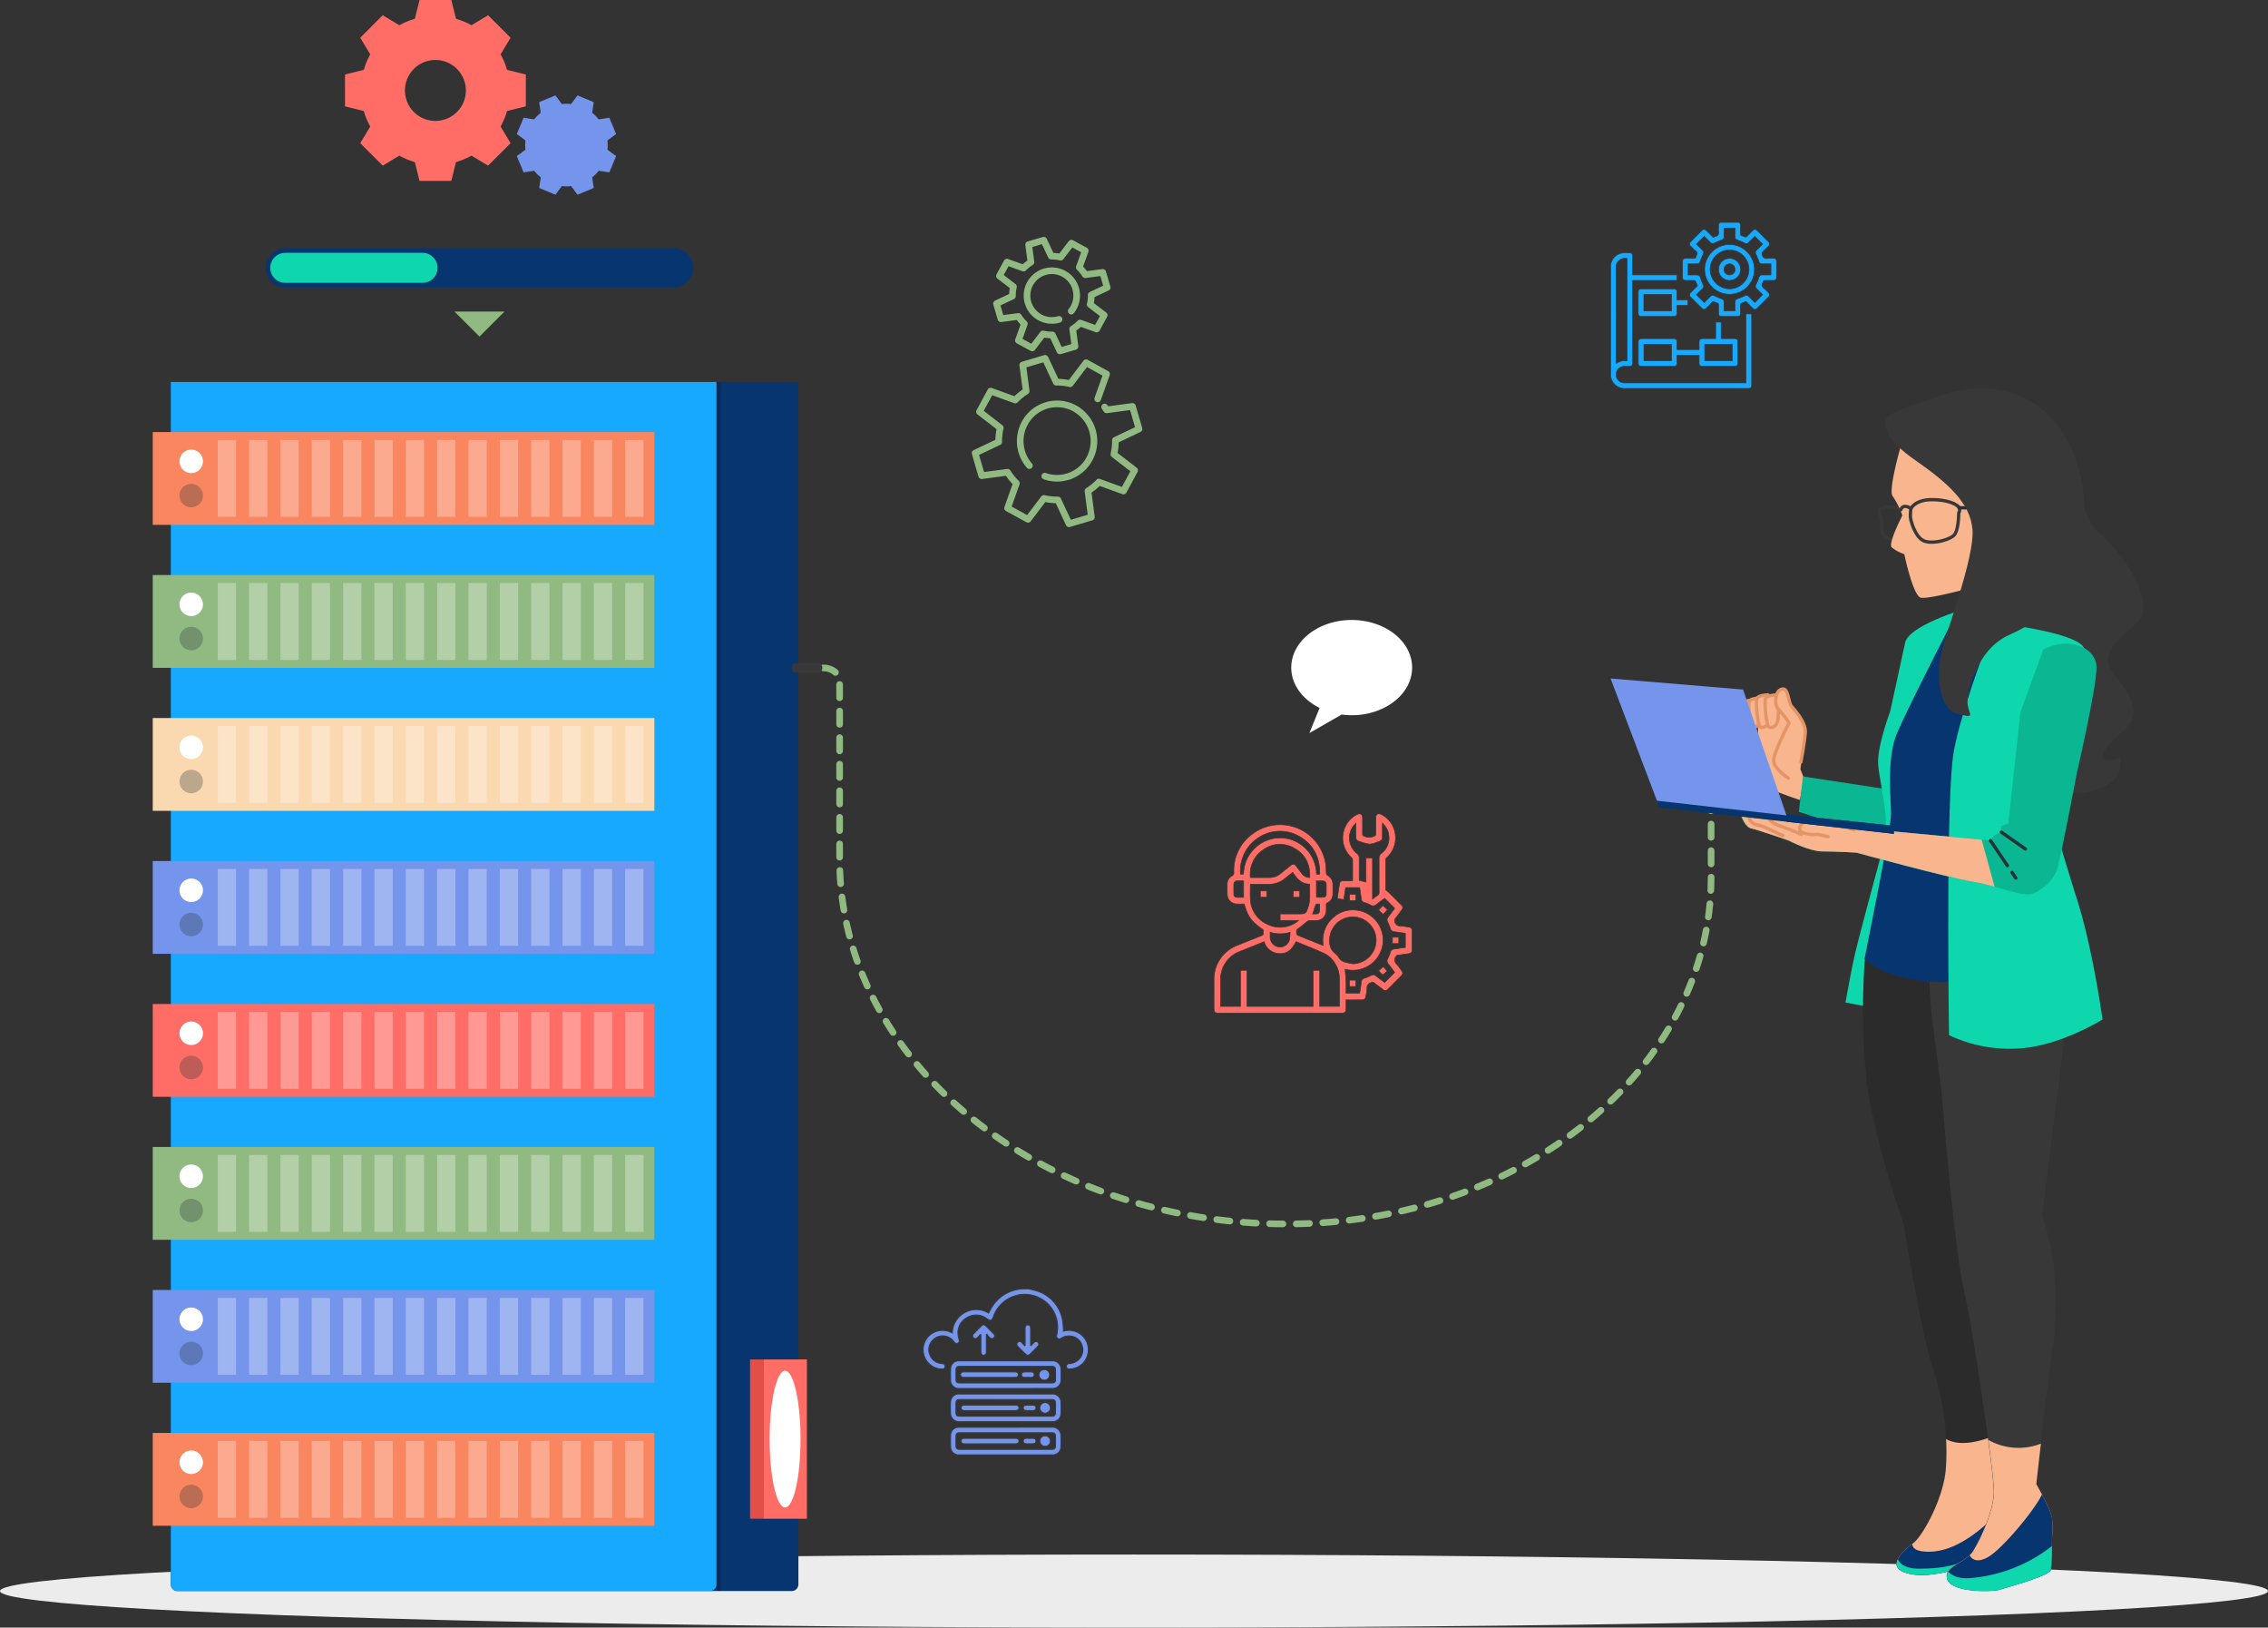
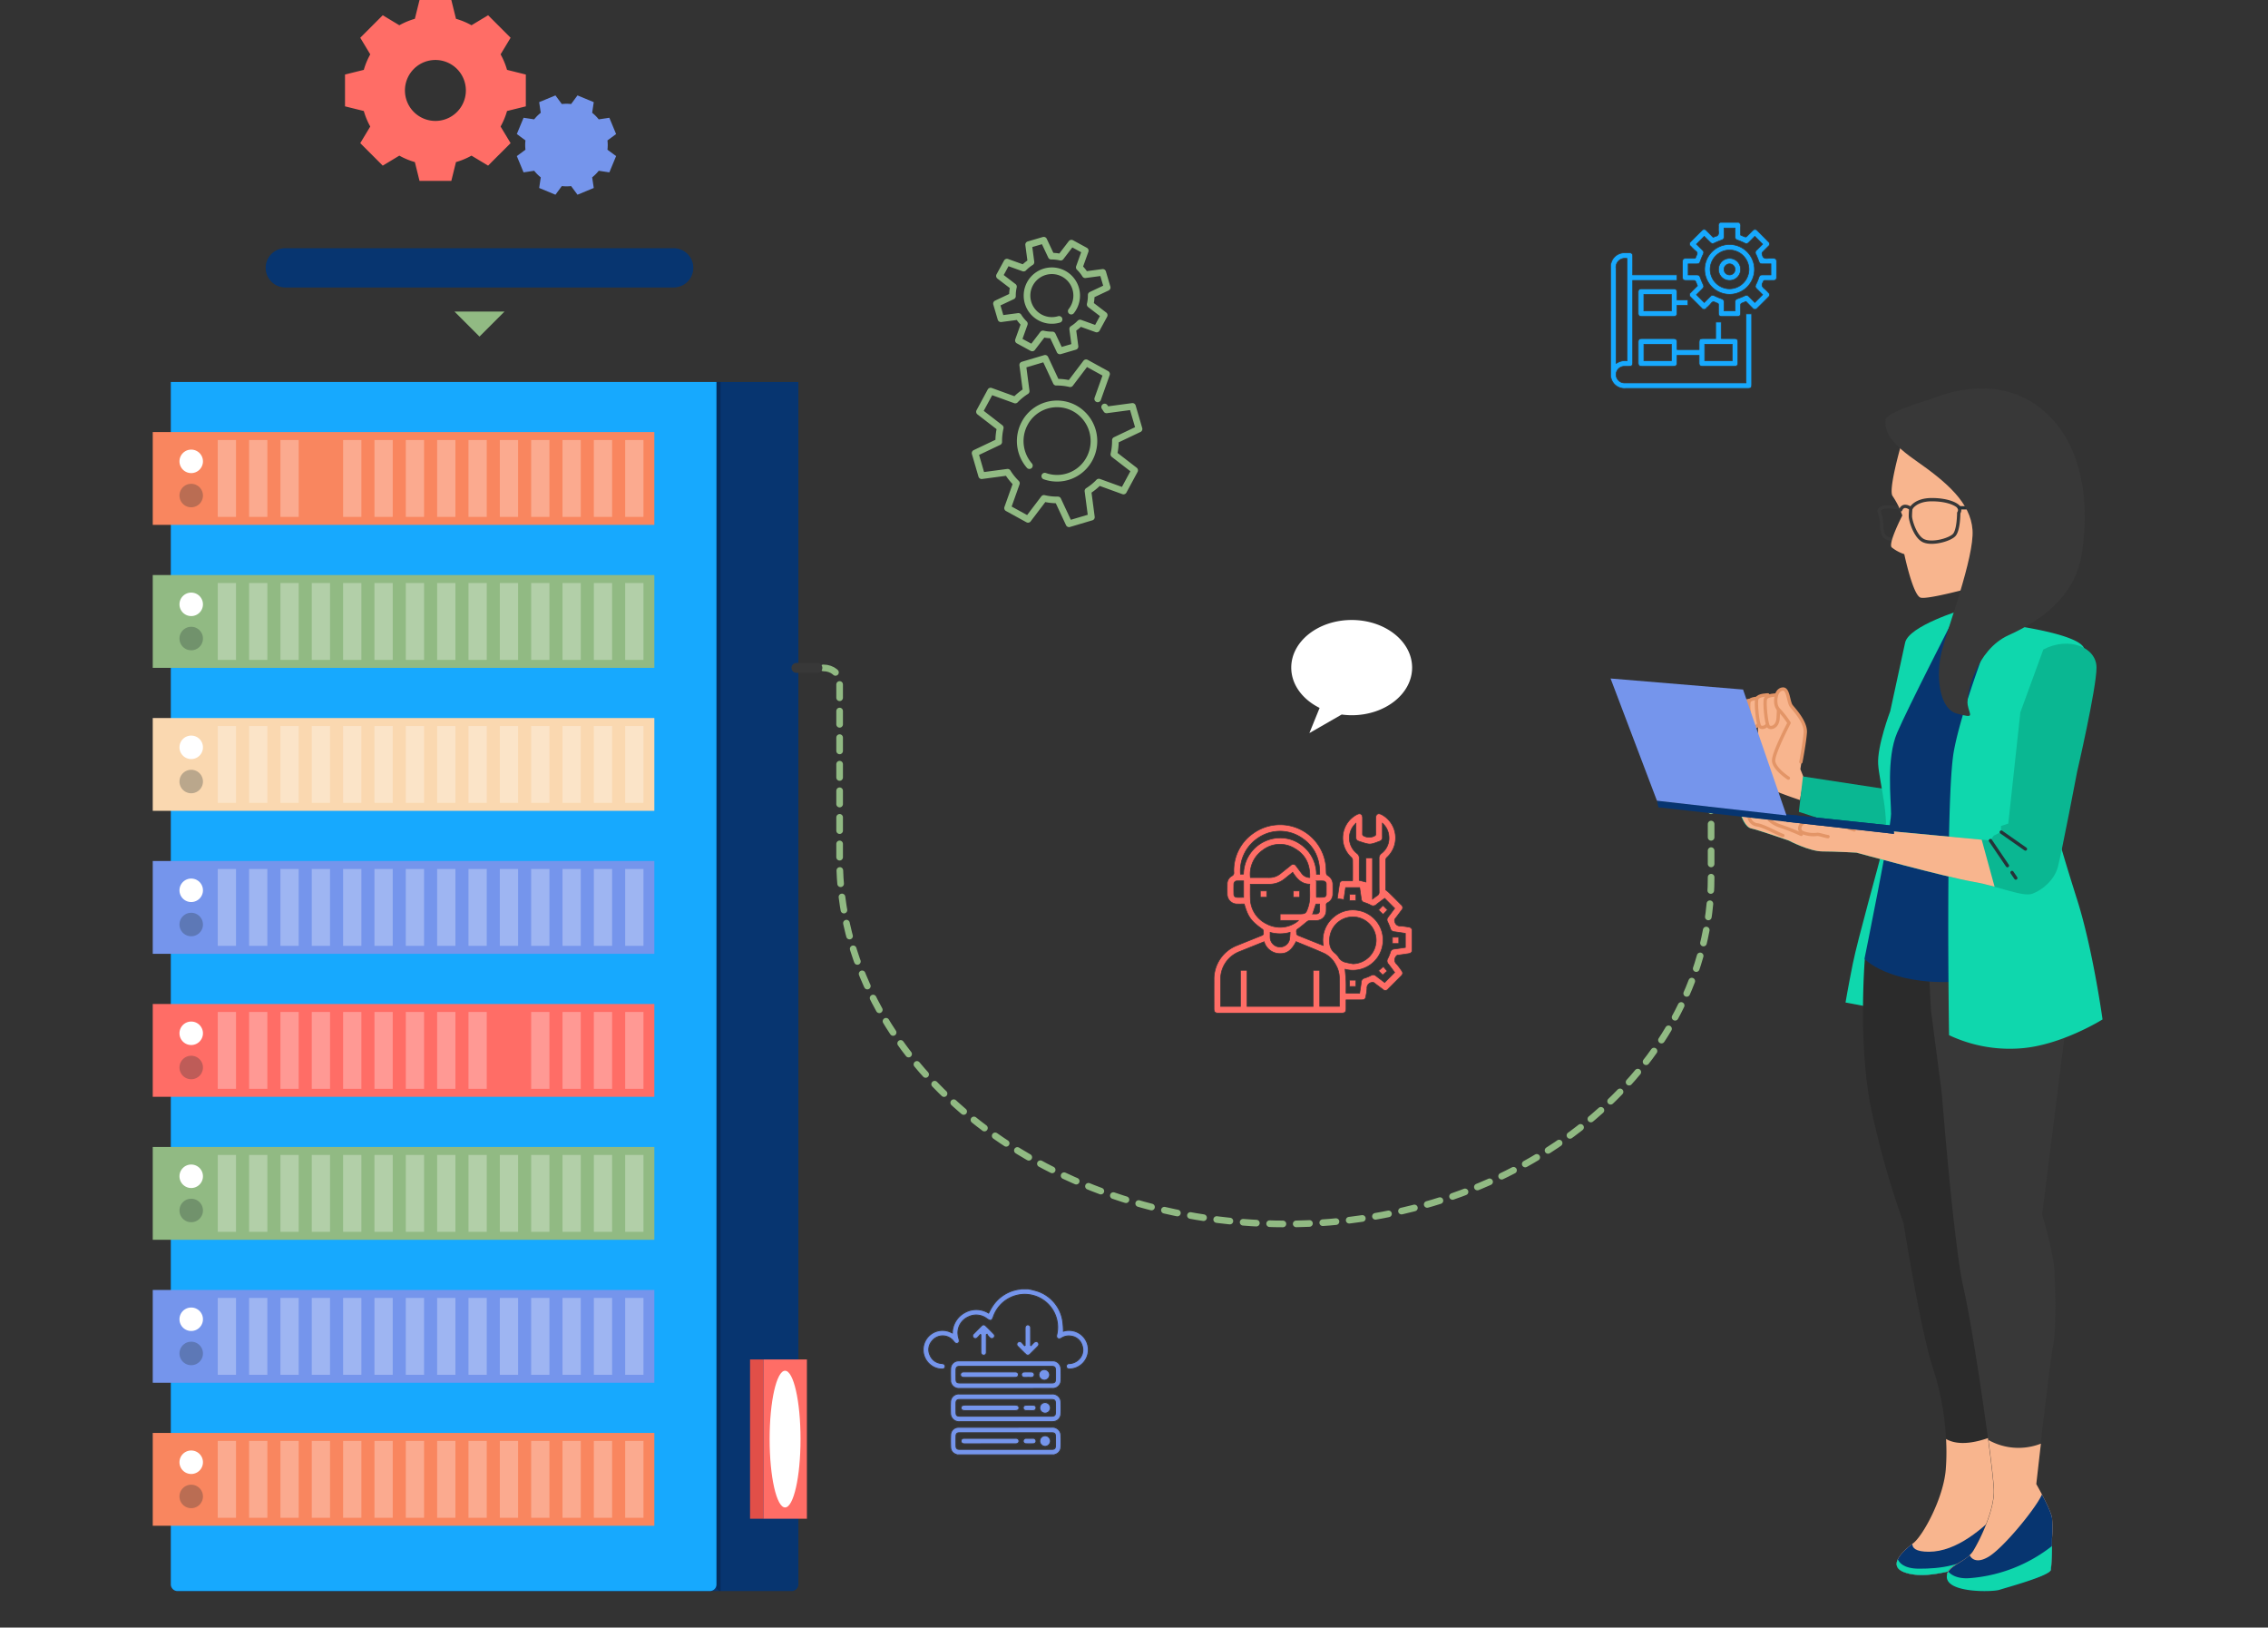
<svg xmlns="http://www.w3.org/2000/svg" width="683" height="490.001" viewBox="0 0 683 490.001">
  <rect x="0" y="0" width="683" height="490.001" fill="#333333" stroke="none" />
  <g id="Group_27500" data-name="Group 27500" transform="translate(-277 -1863.999)">
-     <ellipse id="_Path_" data-name="&lt;Path&gt;" cx="341.5" cy="11" rx="341.5" ry="11" transform="translate(277 2332)" fill="#ececec" />
    <g id="Group_27498" data-name="Group 27498" transform="translate(-51.471 -0.021)">
      <path id="Rectangle_10266" data-name="Rectangle 10266" d="M0,0H188.989a0,0,0,0,1,0,0V361.976A2.024,2.024,0,0,1,186.965,364H2.024A2.024,2.024,0,0,1,0,361.976V0A0,0,0,0,1,0,0Z" transform="translate(379.914 1979.021)" fill="#073570" />
      <rect id="Rectangle_10267" data-name="Rectangle 10267" width="13.155" height="47.954" transform="translate(558.316 2273.293)" fill="#ff6d66" />
      <rect id="Rectangle_10268" data-name="Rectangle 10268" width="3.971" height="47.954" transform="translate(558.316 2321.246) rotate(180)" fill="#e14f48" />
      <ellipse id="Ellipse_1309" data-name="Ellipse 1309" cx="4.654" cy="20.578" rx="4.654" ry="20.578" transform="translate(560.24 2276.692)" fill="#fff" />
      <path id="Rectangle_10270" data-name="Rectangle 10270" d="M0,0H164.328a0,0,0,0,1,0,0V361.976A2.024,2.024,0,0,1,162.3,364H2.024A2.024,2.024,0,0,1,0,361.976V0A0,0,0,0,1,0,0Z" transform="translate(379.914 1979.021)" fill="#17a9fe" />
      <path id="Path_31663" data-name="Path 31663" d="M223.017,177.205h1.243v364h0a1.242,1.242,0,0,1-1.243-1.243Z" transform="translate(321.224 1801.817)" opacity="0.2" />
      <g id="Group_27490" data-name="Group 27490" transform="translate(374.471 1994.094)">
        <rect id="Rectangle_10271" data-name="Rectangle 10271" width="151.054" height="27.94" fill="#f9865f" />
        <rect id="Rectangle_10272" data-name="Rectangle 10272" width="5.503" height="23.145" transform="translate(142.273 2.396)" fill="#fff" opacity="0.3" />
        <rect id="Rectangle_10273" data-name="Rectangle 10273" width="5.503" height="23.145" transform="translate(132.834 2.396)" fill="#fff" opacity="0.3" />
        <rect id="Rectangle_10274" data-name="Rectangle 10274" width="5.503" height="23.145" transform="translate(123.396 2.396)" fill="#fff" opacity="0.3" />
        <rect id="Rectangle_10275" data-name="Rectangle 10275" width="5.503" height="23.145" transform="translate(113.957 2.396)" fill="#fff" opacity="0.3" />
        <rect id="Rectangle_10276" data-name="Rectangle 10276" width="5.503" height="23.145" transform="translate(104.52 2.396)" fill="#fff" opacity="0.3" />
        <rect id="Rectangle_10277" data-name="Rectangle 10277" width="5.503" height="23.145" transform="translate(95.08 2.396)" fill="#fff" opacity="0.3" />
        <rect id="Rectangle_10278" data-name="Rectangle 10278" width="5.503" height="23.145" transform="translate(85.643 2.396)" fill="#fff" opacity="0.3" />
        <rect id="Rectangle_10279" data-name="Rectangle 10279" width="5.504" height="23.145" transform="translate(76.203 2.396)" fill="#fff" opacity="0.3" />
        <rect id="Rectangle_10280" data-name="Rectangle 10280" width="5.503" height="23.145" transform="translate(66.766 2.396)" fill="#fff" opacity="0.3" />
        <rect id="Rectangle_10281" data-name="Rectangle 10281" width="5.504" height="23.145" transform="translate(57.326 2.396)" fill="#fff" opacity="0.3" />
-         <rect id="Rectangle_10282" data-name="Rectangle 10282" width="5.503" height="23.145" transform="translate(47.887 2.396)" fill="#fff" opacity="0.3" />
        <rect id="Rectangle_10283" data-name="Rectangle 10283" width="5.504" height="23.145" transform="translate(38.449 2.396)" fill="#fff" opacity="0.3" />
        <rect id="Rectangle_10284" data-name="Rectangle 10284" width="5.503" height="23.145" transform="translate(29.01 2.396)" fill="#fff" opacity="0.3" />
        <rect id="Rectangle_10285" data-name="Rectangle 10285" width="5.504" height="23.145" transform="translate(19.572 2.396)" fill="#fff" opacity="0.3" />
        <path id="Path_31664" data-name="Path 31664" d="M116.756,194.109a3.534,3.534,0,1,0,3.534-3.534A3.535,3.535,0,0,0,116.756,194.109Z" transform="translate(-108.705 -185.289)" fill="#fff" />
        <path id="Path_31665" data-name="Path 31665" d="M116.756,200.872a3.534,3.534,0,1,0,3.534-3.534A3.535,3.535,0,0,0,116.756,200.872Z" transform="translate(-108.705 -181.754)" fill="#263238" opacity="0.3" />
      </g>
      <g id="Group_27497" data-name="Group 27497" transform="translate(374.471 2166.279)">
        <rect id="Rectangle_10271-2" data-name="Rectangle 10271" width="151.054" height="27.94" fill="#ff6d66" />
        <rect id="Rectangle_10272-2" data-name="Rectangle 10272" width="5.503" height="23.145" transform="translate(142.273 2.396)" fill="#fff" opacity="0.3" />
        <rect id="Rectangle_10273-2" data-name="Rectangle 10273" width="5.503" height="23.145" transform="translate(132.834 2.396)" fill="#fff" opacity="0.3" />
        <rect id="Rectangle_10274-2" data-name="Rectangle 10274" width="5.503" height="23.145" transform="translate(123.396 2.396)" fill="#fff" opacity="0.3" />
        <rect id="Rectangle_10275-2" data-name="Rectangle 10275" width="5.503" height="23.145" transform="translate(113.957 2.396)" fill="#fff" opacity="0.3" />
-         <rect id="Rectangle_10276-2" data-name="Rectangle 10276" width="5.503" height="23.145" transform="translate(104.52 2.396)" fill="#fff" opacity="0.3" />
        <rect id="Rectangle_10277-2" data-name="Rectangle 10277" width="5.503" height="23.145" transform="translate(95.08 2.396)" fill="#fff" opacity="0.3" />
        <rect id="Rectangle_10278-2" data-name="Rectangle 10278" width="5.503" height="23.145" transform="translate(85.643 2.396)" fill="#fff" opacity="0.3" />
        <rect id="Rectangle_10279-2" data-name="Rectangle 10279" width="5.504" height="23.145" transform="translate(76.203 2.396)" fill="#fff" opacity="0.3" />
        <rect id="Rectangle_10280-2" data-name="Rectangle 10280" width="5.503" height="23.145" transform="translate(66.766 2.396)" fill="#fff" opacity="0.3" />
        <rect id="Rectangle_10281-2" data-name="Rectangle 10281" width="5.504" height="23.145" transform="translate(57.326 2.396)" fill="#fff" opacity="0.3" />
        <rect id="Rectangle_10282-2" data-name="Rectangle 10282" width="5.503" height="23.145" transform="translate(47.887 2.396)" fill="#fff" opacity="0.3" />
        <rect id="Rectangle_10283-2" data-name="Rectangle 10283" width="5.504" height="23.145" transform="translate(38.449 2.396)" fill="#fff" opacity="0.3" />
        <rect id="Rectangle_10284-2" data-name="Rectangle 10284" width="5.503" height="23.145" transform="translate(29.01 2.396)" fill="#fff" opacity="0.3" />
        <rect id="Rectangle_10285-2" data-name="Rectangle 10285" width="5.504" height="23.145" transform="translate(19.572 2.396)" fill="#fff" opacity="0.3" />
        <path id="Path_31664-2" data-name="Path 31664" d="M116.756,194.109a3.534,3.534,0,1,0,3.534-3.534A3.535,3.535,0,0,0,116.756,194.109Z" transform="translate(-108.705 -185.289)" fill="#fff" />
        <path id="Path_31665-2" data-name="Path 31665" d="M116.756,200.872a3.534,3.534,0,1,0,3.534-3.534A3.535,3.535,0,0,0,116.756,200.872Z" transform="translate(-108.705 -181.754)" fill="#263238" opacity="0.3" />
      </g>
      <g id="Group_27493" data-name="Group 27493" transform="translate(374.471 2080.187)">
        <rect id="Rectangle_10271-3" data-name="Rectangle 10271" width="151.054" height="27.94" fill="#fad8b0" />
        <rect id="Rectangle_10272-3" data-name="Rectangle 10272" width="5.503" height="23.145" transform="translate(142.273 2.396)" fill="#fff" opacity="0.3" />
        <rect id="Rectangle_10273-3" data-name="Rectangle 10273" width="5.503" height="23.145" transform="translate(132.834 2.396)" fill="#fff" opacity="0.3" />
        <rect id="Rectangle_10274-3" data-name="Rectangle 10274" width="5.503" height="23.145" transform="translate(123.396 2.396)" fill="#fff" opacity="0.3" />
        <rect id="Rectangle_10275-3" data-name="Rectangle 10275" width="5.503" height="23.145" transform="translate(113.957 2.396)" fill="#fff" opacity="0.3" />
        <rect id="Rectangle_10276-3" data-name="Rectangle 10276" width="5.503" height="23.145" transform="translate(104.52 2.396)" fill="#fff" opacity="0.3" />
        <rect id="Rectangle_10277-3" data-name="Rectangle 10277" width="5.503" height="23.145" transform="translate(95.08 2.396)" fill="#fff" opacity="0.3" />
        <rect id="Rectangle_10278-3" data-name="Rectangle 10278" width="5.503" height="23.145" transform="translate(85.643 2.396)" fill="#fff" opacity="0.3" />
        <rect id="Rectangle_10279-3" data-name="Rectangle 10279" width="5.504" height="23.145" transform="translate(76.203 2.396)" fill="#fff" opacity="0.3" />
        <rect id="Rectangle_10280-3" data-name="Rectangle 10280" width="5.503" height="23.145" transform="translate(66.766 2.396)" fill="#fff" opacity="0.3" />
        <rect id="Rectangle_10281-3" data-name="Rectangle 10281" width="5.504" height="23.145" transform="translate(57.326 2.396)" fill="#fff" opacity="0.3" />
        <rect id="Rectangle_10282-3" data-name="Rectangle 10282" width="5.503" height="23.145" transform="translate(47.887 2.396)" fill="#fff" opacity="0.3" />
        <rect id="Rectangle_10283-3" data-name="Rectangle 10283" width="5.504" height="23.145" transform="translate(38.449 2.396)" fill="#fff" opacity="0.3" />
        <rect id="Rectangle_10284-3" data-name="Rectangle 10284" width="5.503" height="23.145" transform="translate(29.01 2.396)" fill="#fff" opacity="0.3" />
        <rect id="Rectangle_10285-3" data-name="Rectangle 10285" width="5.504" height="23.145" transform="translate(19.572 2.396)" fill="#fff" opacity="0.3" />
        <path id="Path_31664-3" data-name="Path 31664" d="M116.756,194.109a3.534,3.534,0,1,0,3.534-3.534A3.535,3.535,0,0,0,116.756,194.109Z" transform="translate(-108.705 -185.289)" fill="#fff" />
        <path id="Path_31665-3" data-name="Path 31665" d="M116.756,200.872a3.534,3.534,0,1,0,3.534-3.534A3.535,3.535,0,0,0,116.756,200.872Z" transform="translate(-108.705 -181.754)" fill="#263238" opacity="0.3" />
      </g>
      <g id="Group_27495" data-name="Group 27495" transform="translate(374.471 2252.371)">
        <rect id="Rectangle_10271-4" data-name="Rectangle 10271" width="151.054" height="27.94" fill="#7595ec" />
        <rect id="Rectangle_10272-4" data-name="Rectangle 10272" width="5.503" height="23.145" transform="translate(142.273 2.396)" fill="#fff" opacity="0.3" />
        <rect id="Rectangle_10273-4" data-name="Rectangle 10273" width="5.503" height="23.145" transform="translate(132.834 2.396)" fill="#fff" opacity="0.3" />
        <rect id="Rectangle_10274-4" data-name="Rectangle 10274" width="5.503" height="23.145" transform="translate(123.396 2.396)" fill="#fff" opacity="0.3" />
        <rect id="Rectangle_10275-4" data-name="Rectangle 10275" width="5.503" height="23.145" transform="translate(113.957 2.396)" fill="#fff" opacity="0.3" />
        <rect id="Rectangle_10276-4" data-name="Rectangle 10276" width="5.503" height="23.145" transform="translate(104.52 2.396)" fill="#fff" opacity="0.3" />
        <rect id="Rectangle_10277-4" data-name="Rectangle 10277" width="5.503" height="23.145" transform="translate(95.08 2.396)" fill="#fff" opacity="0.3" />
        <rect id="Rectangle_10278-4" data-name="Rectangle 10278" width="5.503" height="23.145" transform="translate(85.643 2.396)" fill="#fff" opacity="0.3" />
        <rect id="Rectangle_10279-4" data-name="Rectangle 10279" width="5.504" height="23.145" transform="translate(76.203 2.396)" fill="#fff" opacity="0.3" />
        <rect id="Rectangle_10280-4" data-name="Rectangle 10280" width="5.503" height="23.145" transform="translate(66.766 2.396)" fill="#fff" opacity="0.3" />
        <rect id="Rectangle_10281-4" data-name="Rectangle 10281" width="5.504" height="23.145" transform="translate(57.326 2.396)" fill="#fff" opacity="0.3" />
        <rect id="Rectangle_10282-4" data-name="Rectangle 10282" width="5.503" height="23.145" transform="translate(47.887 2.396)" fill="#fff" opacity="0.3" />
        <rect id="Rectangle_10283-4" data-name="Rectangle 10283" width="5.504" height="23.145" transform="translate(38.449 2.396)" fill="#fff" opacity="0.3" />
        <rect id="Rectangle_10284-4" data-name="Rectangle 10284" width="5.503" height="23.145" transform="translate(29.01 2.396)" fill="#fff" opacity="0.3" />
        <rect id="Rectangle_10285-4" data-name="Rectangle 10285" width="5.504" height="23.145" transform="translate(19.572 2.396)" fill="#fff" opacity="0.3" />
        <path id="Path_31664-4" data-name="Path 31664" d="M116.756,194.109a3.534,3.534,0,1,0,3.534-3.534A3.535,3.535,0,0,0,116.756,194.109Z" transform="translate(-108.705 -185.289)" fill="#fff" />
        <path id="Path_31665-4" data-name="Path 31665" d="M116.756,200.872a3.534,3.534,0,1,0,3.534-3.534A3.535,3.535,0,0,0,116.756,200.872Z" transform="translate(-108.705 -181.754)" fill="#263238" opacity="0.3" />
      </g>
      <g id="Group_27491" data-name="Group 27491" transform="translate(374.471 2037.141)">
        <rect id="Rectangle_10271-5" data-name="Rectangle 10271" width="151.054" height="27.94" fill="#91ba83" />
        <rect id="Rectangle_10272-5" data-name="Rectangle 10272" width="5.503" height="23.145" transform="translate(142.273 2.396)" fill="#fff" opacity="0.3" />
        <rect id="Rectangle_10273-5" data-name="Rectangle 10273" width="5.503" height="23.145" transform="translate(132.834 2.396)" fill="#fff" opacity="0.3" />
        <rect id="Rectangle_10274-5" data-name="Rectangle 10274" width="5.503" height="23.145" transform="translate(123.396 2.396)" fill="#fff" opacity="0.3" />
        <rect id="Rectangle_10275-5" data-name="Rectangle 10275" width="5.503" height="23.145" transform="translate(113.957 2.396)" fill="#fff" opacity="0.3" />
        <rect id="Rectangle_10276-5" data-name="Rectangle 10276" width="5.503" height="23.145" transform="translate(104.52 2.396)" fill="#fff" opacity="0.3" />
        <rect id="Rectangle_10277-5" data-name="Rectangle 10277" width="5.503" height="23.145" transform="translate(95.08 2.396)" fill="#fff" opacity="0.3" />
        <rect id="Rectangle_10278-5" data-name="Rectangle 10278" width="5.503" height="23.145" transform="translate(85.643 2.396)" fill="#fff" opacity="0.3" />
        <rect id="Rectangle_10279-5" data-name="Rectangle 10279" width="5.504" height="23.145" transform="translate(76.203 2.396)" fill="#fff" opacity="0.3" />
        <rect id="Rectangle_10280-5" data-name="Rectangle 10280" width="5.503" height="23.145" transform="translate(66.766 2.396)" fill="#fff" opacity="0.3" />
        <rect id="Rectangle_10281-5" data-name="Rectangle 10281" width="5.504" height="23.145" transform="translate(57.326 2.396)" fill="#fff" opacity="0.3" />
        <rect id="Rectangle_10282-5" data-name="Rectangle 10282" width="5.503" height="23.145" transform="translate(47.887 2.396)" fill="#fff" opacity="0.3" />
        <rect id="Rectangle_10283-5" data-name="Rectangle 10283" width="5.504" height="23.145" transform="translate(38.449 2.396)" fill="#fff" opacity="0.3" />
        <rect id="Rectangle_10284-5" data-name="Rectangle 10284" width="5.503" height="23.145" transform="translate(29.01 2.396)" fill="#fff" opacity="0.3" />
        <rect id="Rectangle_10285-5" data-name="Rectangle 10285" width="5.504" height="23.145" transform="translate(19.572 2.396)" fill="#fff" opacity="0.3" />
        <path id="Path_31664-5" data-name="Path 31664" d="M116.756,194.109a3.534,3.534,0,1,0,3.534-3.534A3.535,3.535,0,0,0,116.756,194.109Z" transform="translate(-108.705 -185.289)" fill="#fff" />
        <path id="Path_31665-5" data-name="Path 31665" d="M116.756,200.872a3.534,3.534,0,1,0,3.534-3.534A3.535,3.535,0,0,0,116.756,200.872Z" transform="translate(-108.705 -181.754)" fill="#263238" opacity="0.3" />
      </g>
      <g id="Group_27496" data-name="Group 27496" transform="translate(374.471 2209.325)">
        <rect id="Rectangle_10271-6" data-name="Rectangle 10271" width="151.054" height="27.94" fill="#91ba83" />
        <rect id="Rectangle_10272-6" data-name="Rectangle 10272" width="5.503" height="23.145" transform="translate(142.273 2.396)" fill="#fff" opacity="0.3" />
        <rect id="Rectangle_10273-6" data-name="Rectangle 10273" width="5.503" height="23.145" transform="translate(132.834 2.396)" fill="#fff" opacity="0.3" />
        <rect id="Rectangle_10274-6" data-name="Rectangle 10274" width="5.503" height="23.145" transform="translate(123.396 2.396)" fill="#fff" opacity="0.3" />
        <rect id="Rectangle_10275-6" data-name="Rectangle 10275" width="5.503" height="23.145" transform="translate(113.957 2.396)" fill="#fff" opacity="0.3" />
        <rect id="Rectangle_10276-6" data-name="Rectangle 10276" width="5.503" height="23.145" transform="translate(104.52 2.396)" fill="#fff" opacity="0.3" />
        <rect id="Rectangle_10277-6" data-name="Rectangle 10277" width="5.503" height="23.145" transform="translate(95.08 2.396)" fill="#fff" opacity="0.3" />
        <rect id="Rectangle_10278-6" data-name="Rectangle 10278" width="5.503" height="23.145" transform="translate(85.643 2.396)" fill="#fff" opacity="0.3" />
        <rect id="Rectangle_10279-6" data-name="Rectangle 10279" width="5.504" height="23.145" transform="translate(76.203 2.396)" fill="#fff" opacity="0.3" />
        <rect id="Rectangle_10280-6" data-name="Rectangle 10280" width="5.503" height="23.145" transform="translate(66.766 2.396)" fill="#fff" opacity="0.3" />
        <rect id="Rectangle_10281-6" data-name="Rectangle 10281" width="5.504" height="23.145" transform="translate(57.326 2.396)" fill="#fff" opacity="0.3" />
        <rect id="Rectangle_10282-6" data-name="Rectangle 10282" width="5.503" height="23.145" transform="translate(47.887 2.396)" fill="#fff" opacity="0.3" />
        <rect id="Rectangle_10283-6" data-name="Rectangle 10283" width="5.504" height="23.145" transform="translate(38.449 2.396)" fill="#fff" opacity="0.3" />
        <rect id="Rectangle_10284-6" data-name="Rectangle 10284" width="5.503" height="23.145" transform="translate(29.01 2.396)" fill="#fff" opacity="0.3" />
        <rect id="Rectangle_10285-6" data-name="Rectangle 10285" width="5.504" height="23.145" transform="translate(19.572 2.396)" fill="#fff" opacity="0.3" />
        <path id="Path_31664-6" data-name="Path 31664" d="M116.756,194.109a3.534,3.534,0,1,0,3.534-3.534A3.535,3.535,0,0,0,116.756,194.109Z" transform="translate(-108.705 -185.289)" fill="#fff" />
        <path id="Path_31665-6" data-name="Path 31665" d="M116.756,200.872a3.534,3.534,0,1,0,3.534-3.534A3.535,3.535,0,0,0,116.756,200.872Z" transform="translate(-108.705 -181.754)" fill="#263238" opacity="0.3" />
      </g>
      <g id="Group_27492" data-name="Group 27492" transform="translate(374.471 2123.233)">
        <rect id="Rectangle_10271-7" data-name="Rectangle 10271" width="151.054" height="27.94" fill="#7595ec" />
        <rect id="Rectangle_10272-7" data-name="Rectangle 10272" width="5.503" height="23.145" transform="translate(142.273 2.396)" fill="#fff" opacity="0.3" />
        <rect id="Rectangle_10273-7" data-name="Rectangle 10273" width="5.503" height="23.145" transform="translate(132.834 2.396)" fill="#fff" opacity="0.3" />
        <rect id="Rectangle_10274-7" data-name="Rectangle 10274" width="5.503" height="23.145" transform="translate(123.396 2.396)" fill="#fff" opacity="0.3" />
        <rect id="Rectangle_10275-7" data-name="Rectangle 10275" width="5.503" height="23.145" transform="translate(113.957 2.396)" fill="#fff" opacity="0.3" />
        <rect id="Rectangle_10276-7" data-name="Rectangle 10276" width="5.503" height="23.145" transform="translate(104.52 2.396)" fill="#fff" opacity="0.3" />
        <rect id="Rectangle_10277-7" data-name="Rectangle 10277" width="5.503" height="23.145" transform="translate(95.08 2.396)" fill="#fff" opacity="0.3" />
        <rect id="Rectangle_10278-7" data-name="Rectangle 10278" width="5.503" height="23.145" transform="translate(85.643 2.396)" fill="#fff" opacity="0.3" />
        <rect id="Rectangle_10279-7" data-name="Rectangle 10279" width="5.504" height="23.145" transform="translate(76.203 2.396)" fill="#fff" opacity="0.3" />
        <rect id="Rectangle_10280-7" data-name="Rectangle 10280" width="5.503" height="23.145" transform="translate(66.766 2.396)" fill="#fff" opacity="0.3" />
        <rect id="Rectangle_10281-7" data-name="Rectangle 10281" width="5.504" height="23.145" transform="translate(57.326 2.396)" fill="#fff" opacity="0.3" />
        <rect id="Rectangle_10282-7" data-name="Rectangle 10282" width="5.503" height="23.145" transform="translate(47.887 2.396)" fill="#fff" opacity="0.3" />
        <rect id="Rectangle_10283-7" data-name="Rectangle 10283" width="5.504" height="23.145" transform="translate(38.449 2.396)" fill="#fff" opacity="0.3" />
        <rect id="Rectangle_10284-7" data-name="Rectangle 10284" width="5.503" height="23.145" transform="translate(29.01 2.396)" fill="#fff" opacity="0.3" />
        <rect id="Rectangle_10285-7" data-name="Rectangle 10285" width="5.504" height="23.145" transform="translate(19.572 2.396)" fill="#fff" opacity="0.3" />
        <path id="Path_31664-7" data-name="Path 31664" d="M116.756,194.109a3.534,3.534,0,1,0,3.534-3.534A3.535,3.535,0,0,0,116.756,194.109Z" transform="translate(-108.705 -185.289)" fill="#fff" />
        <path id="Path_31665-7" data-name="Path 31665" d="M116.756,200.872a3.534,3.534,0,1,0,3.534-3.534A3.535,3.535,0,0,0,116.756,200.872Z" transform="translate(-108.705 -181.754)" fill="#263238" opacity="0.3" />
      </g>
      <g id="Group_27494" data-name="Group 27494" transform="translate(374.471 2295.418)">
        <rect id="Rectangle_10271-8" data-name="Rectangle 10271" width="151.054" height="27.94" fill="#f9865f" />
        <rect id="Rectangle_10272-8" data-name="Rectangle 10272" width="5.503" height="23.145" transform="translate(142.273 2.396)" fill="#fff" opacity="0.3" />
        <rect id="Rectangle_10273-8" data-name="Rectangle 10273" width="5.503" height="23.145" transform="translate(132.834 2.396)" fill="#fff" opacity="0.3" />
        <rect id="Rectangle_10274-8" data-name="Rectangle 10274" width="5.503" height="23.145" transform="translate(123.396 2.396)" fill="#fff" opacity="0.3" />
        <rect id="Rectangle_10275-8" data-name="Rectangle 10275" width="5.503" height="23.145" transform="translate(113.957 2.396)" fill="#fff" opacity="0.3" />
        <rect id="Rectangle_10276-8" data-name="Rectangle 10276" width="5.503" height="23.145" transform="translate(104.52 2.396)" fill="#fff" opacity="0.3" />
        <rect id="Rectangle_10277-8" data-name="Rectangle 10277" width="5.503" height="23.145" transform="translate(95.08 2.396)" fill="#fff" opacity="0.3" />
        <rect id="Rectangle_10278-8" data-name="Rectangle 10278" width="5.503" height="23.145" transform="translate(85.643 2.396)" fill="#fff" opacity="0.3" />
        <rect id="Rectangle_10279-8" data-name="Rectangle 10279" width="5.504" height="23.145" transform="translate(76.203 2.396)" fill="#fff" opacity="0.3" />
        <rect id="Rectangle_10280-8" data-name="Rectangle 10280" width="5.503" height="23.145" transform="translate(66.766 2.396)" fill="#fff" opacity="0.3" />
        <rect id="Rectangle_10281-8" data-name="Rectangle 10281" width="5.504" height="23.145" transform="translate(57.326 2.396)" fill="#fff" opacity="0.3" />
        <rect id="Rectangle_10282-8" data-name="Rectangle 10282" width="5.503" height="23.145" transform="translate(47.887 2.396)" fill="#fff" opacity="0.3" />
        <rect id="Rectangle_10283-8" data-name="Rectangle 10283" width="5.504" height="23.145" transform="translate(38.449 2.396)" fill="#fff" opacity="0.3" />
        <rect id="Rectangle_10284-8" data-name="Rectangle 10284" width="5.503" height="23.145" transform="translate(29.01 2.396)" fill="#fff" opacity="0.3" />
        <rect id="Rectangle_10285-8" data-name="Rectangle 10285" width="5.504" height="23.145" transform="translate(19.572 2.396)" fill="#fff" opacity="0.3" />
        <path id="Path_31664-8" data-name="Path 31664" d="M116.756,194.109a3.534,3.534,0,1,0,3.534-3.534A3.535,3.535,0,0,0,116.756,194.109Z" transform="translate(-108.705 -185.289)" fill="#fff" />
        <path id="Path_31665-8" data-name="Path 31665" d="M116.756,200.872a3.534,3.534,0,1,0,3.534-3.534A3.535,3.535,0,0,0,116.756,200.872Z" transform="translate(-108.705 -181.754)" fill="#263238" opacity="0.3" />
      </g>
    </g>
    <g id="Group_27489" data-name="Group 27489" transform="translate(-57.594)">
      <path id="Path_31680" data-name="Path 31680" d="M207.968,124.107v9.579l-5.658,1.4a22,22,0,0,1-1.943,4.672l3.013,5-6.775,6.775-5-3.013a21.659,21.659,0,0,1-4.673,1.943l-1.4,5.658h-9.579l-1.4-5.657a21.742,21.742,0,0,1-4.673-1.944l-5,3.013-6.775-6.775,3.013-5a22.016,22.016,0,0,1-1.943-4.673l-5.658-1.4v-9.579l5.66-1.405a22.019,22.019,0,0,1,1.941-4.67l-3.013-5,6.775-6.775,5,3.015a21.619,21.619,0,0,1,4.669-1.941l1.405-5.661h9.579l1.405,5.661a21.608,21.608,0,0,1,4.667,1.941l5.005-3.015,6.775,6.775-3.015,5a21.9,21.9,0,0,1,1.941,4.669Zm-27.231-4.384a9.175,9.175,0,1,0,9.176,9.174A9.178,9.178,0,0,0,180.737,119.723Z" transform="translate(284.977 1762.332)" fill="#ff6d66" />
      <path id="Path_31681" data-name="Path 31681" d="M217.393,138.8l-2.03,4.9-3.195-.48a12.189,12.189,0,0,1-1.984,1.978l.481,3.2-4.9,2.031-1.92-2.6a12.069,12.069,0,0,1-2.8,0l-1.919,2.6-4.9-2.031.481-3.193a12.028,12.028,0,0,1-1.98-1.986l-3.2.481-2.031-4.9,2.6-1.922a12.239,12.239,0,0,1,0-2.8l-2.6-1.919,2.031-4.9,3.195.48a12.189,12.189,0,0,1,1.984-1.978l-.483-3.2,4.9-2.031,1.922,2.6a11.974,11.974,0,0,1,2.8,0l1.919-2.6,4.9,2.031-.481,3.2a12,12,0,0,1,1.978,1.983l3.2-.481,2.03,4.9-2.6,1.922a12.229,12.229,0,0,1,0,2.8Z" transform="translate(302.738 1772.191)" fill="#7595ec" />
      <path id="Path_31683" data-name="Path 31683" d="M260.7,162.559H143.73a5.928,5.928,0,0,1-5.911-5.91h0a5.929,5.929,0,0,1,5.911-5.911H260.7a5.929,5.929,0,0,1,5.911,5.911h0A5.928,5.928,0,0,1,260.7,162.559Z" transform="translate(276.775 1787.982)" fill="#073570" />
-       <path id="Path_31684" data-name="Path 31684" d="M143.249,160.679a4.51,4.51,0,0,1,0-9.021h41.342a4.51,4.51,0,1,1,0,9.021Z" transform="translate(277.256 1788.463)" fill="#0fd7ad" />
      <path id="Path_31685" data-name="Path 31685" d="M175.161,163.263,182.7,170.8l7.535-7.535Z" transform="translate(296.293 1794.529)" fill="#91ba83" />
    </g>
    <g id="Group_27499" data-name="Group 27499">
      <path id="Path_14116" data-name="Path 14116" d="M321.9,125.282l2.664-7.481-6.163-3.39-4.791,6.311a17.3,17.3,0,0,0-4.2-.459l-3.357-7.185-6.734,2,1.036,7.875a17.473,17.473,0,0,0-3.286,2.68l-7.415-2.688-3.36,6.218,6.256,4.832a17.75,17.75,0,0,0-.454,4.238l-7.123,3.387,1.981,6.794,7.806-1.044a17.561,17.561,0,0,0,2.657,3.314l-2.664,7.481,6.163,3.39,4.791-6.31a17.3,17.3,0,0,0,4.2.458l3.357,7.186,6.734-2-1.036-7.875a17.467,17.467,0,0,0,3.285-2.68l7.416,2.689,3.36-6.218-6.256-4.833a17.745,17.745,0,0,0,.454-4.238l7.123-3.387-1.982-6.794-7.8,1.044q-.274-.441-.573-.867m-22.663,17.65a11.28,11.28,0,0,1-1.407-12.757,11.05,11.05,0,0,1,15.058-4.47,11.248,11.248,0,0,1,4.431,15.192,11.06,11.06,0,0,1-13.448,5.2" transform="translate(285.672 1858.799)" fill="none" stroke="#91ba83" stroke-linecap="round" stroke-linejoin="round" stroke-width="2" />
      <path id="Path_14117" data-name="Path 14117" d="M297.837,108.113,302,110.381l3.234-4.223a11.755,11.755,0,0,0,2.836.307l2.267,4.809,4.546-1.338-.7-5.269a11.813,11.813,0,0,0,2.218-1.794l5.006,1.8,2.269-4.161-4.223-3.235a11.8,11.8,0,0,0,.307-2.836l4.809-2.266-1.338-4.547-5.269.7a11.779,11.779,0,0,0-1.794-2.218l1.8-5.007L313.8,78.832l-3.234,4.224a11.754,11.754,0,0,0-2.836-.307l-2.267-4.809-4.546,1.338.7,5.269a11.787,11.787,0,0,0-2.219,1.794l-5.006-1.8L292.127,88.7l4.223,3.235a11.851,11.851,0,0,0-.307,2.836l-4.809,2.266,1.338,4.547,5.269-.7a11.779,11.779,0,0,0,1.794,2.218Zm12.245-6.337a7.48,7.48,0,1,1,3.667-2.482" transform="translate(285.852 1858.373)" fill="none" stroke="#91ba83" stroke-linecap="round" stroke-linejoin="round" stroke-width="2" />
    </g>
    <path id="Path_14132" data-name="Path 14132" d="M133.057,247.505c2.714,0,4.912,1.795,4.912,4.007v53.642c0,60.618,60.244,109.759,134.557,109.759h0c70.631,0,127.889-46.706,127.889-104.321v-22.5" transform="translate(391.881 1817.568)" fill="none" stroke="#91ba83" stroke-linecap="round" stroke-linejoin="round" stroke-width="2" stroke-dasharray="4" />
    <line id="Line_221" data-name="Line 221" x2="6.296" transform="translate(516.852 2065.074)" fill="none" stroke="#383838" stroke-linecap="round" stroke-linejoin="round" stroke-width="3" />
    <path id="Path_14138" data-name="Path 14138" d="M219.888,236.237c-10.05,0-18.2,6.418-18.2,14.337,0,5.118,3.416,9.6,8.538,12.134l-3.078,7.578,9.728-5.588a23.066,23.066,0,0,0,3.01.213c10.051,0,18.2-6.418,18.2-14.337S229.94,236.237,219.888,236.237Z" transform="translate(464.168 1814.414)" fill="#fff" />
    <g id="Group_13013" data-name="Group 13013" transform="translate(762.018 1980.941)">
-       <path id="Path_14143" data-name="Path 14143" d="M417.79,185.178c-6.915-5.823-5.579-15.1-5.579-15.1s-28.271,25.656-29.726,34.027,19.654,38.581,22.93,43.314a4.693,4.693,0,0,0,1.561,1.4A19.854,19.854,0,0,0,405.5,256.7c.088,9.279,10.574,5.993,14.8,3.173s3.172-7.755,3.172-7.755-5.287,2.114-5.287-.352,4.935-6.345,4.935-6.345l-.124-.086a17.715,17.715,0,0,0,2.794-2.646c5.46-6.551-3.639-13.831-5.46-17.834s1.457-7.644,8.007-13.1S424.705,191,417.79,185.178Z" transform="translate(-269.995 -141.014)" fill="#383838" />
      <path id="Path_14144" data-name="Path 14144" d="M322.807,233.353a63.911,63.911,0,0,1-.272,9.554c-.547,4.368,2.456,9.145,3.957,10.237s9.009,3.549,9.009,3.549l1.228-6.552-1.092-2.729,1.5-9.965a31.7,31.7,0,0,0-2.456-5.323c-1.365-2.184-5.05-4.5-5.324-4.913s-4.777.545-5.186.545a17.089,17.089,0,0,0-2.457.819Z" transform="translate(-278.482 -132.79)" fill="#f8b58e" />
      <path id="Path_14145" data-name="Path 14145" d="M320.976,226.739s-2.344.191-2.631,1.122.7,6.3,1.281,6.792,2.178,0,2.182-2.175S321.59,227.6,320.976,226.739Z" transform="translate(-278.958 -132.846)" fill="#f8b58e" stroke="#e39567" stroke-linecap="round" stroke-linejoin="round" stroke-width="1" />
      <path id="Path_14146" data-name="Path 14146" d="M323.353,226.179s-2.556,0-2.949.983.2,6.881.786,7.471,2.36.2,2.557-2.163S323.943,227.162,323.353,226.179Z" transform="translate(-278.678 -132.927)" fill="#f8b58e" stroke="#e39567" stroke-linecap="round" stroke-linejoin="round" stroke-width="1" />
      <path id="Path_14147" data-name="Path 14147" d="M325.784,225.313s-2.881,0-3.324,1.109.222,7.758.886,8.422,2.66.222,2.881-2.438S326.449,226.422,325.784,225.313Z" transform="translate(-278.391 -133.051)" fill="#f8b58e" stroke="#e39567" stroke-linecap="round" stroke-linejoin="round" stroke-width="1" />
      <path id="Path_14148" data-name="Path 14148" d="M328.071,225.327s-2.881,0-3.325,1.108.222,7.758.887,8.422,2.66.222,2.881-2.438S328.736,226.435,328.071,225.327Z" transform="translate(-278.068 -133.049)" fill="#f8b58e" stroke="#e39567" stroke-linecap="round" stroke-linejoin="round" stroke-width="1" />
      <path id="Path_14149" data-name="Path 14149" d="M335.062,245.719s1.109-5.763,1.33-8.866-3.324-6.871-4.211-7.98-.886-5.1-2.438-5.1-2,1.773-2,1.773-.886,2.881.665,4.433a28.1,28.1,0,0,1,3.1,3.989s-4.655,8.866-4.655,11.3,4.433,5.319,4.433,5.319" transform="translate(-277.753 -133.27)" fill="#f8b58e" stroke="#e39567" stroke-linecap="round" stroke-linejoin="round" stroke-width="1" />
      <path id="Path_14150" data-name="Path 14150" d="M334.762,246.775l-1.228,10.646,29.209,9.554-.273-15.969Z" transform="translate(-276.829 -129.961)" fill="#0ab792" />
      <path id="Path_14151" data-name="Path 14151" d="M381.174,202.847s-16.271,4.87-17.363,9.966-4.476,20.608-4.476,20.608-4,10.555-3.639,16.015,3.639,16.379,1.82,23.658-8.007,29.118-9.464,36.4-2.184,11.647-2.184,11.647l5.823,1.092,8.008,1.092s3.276-21.838,5.823-40.765-4-32.03,2.184-44.405,21.111-24.75,20.019-29.845S381.174,202.847,381.174,202.847Z" transform="translate(-275.112 -136.271)" fill="#0fd7ad" />
      <path id="Path_14152" data-name="Path 14152" d="M351.029,294.979s-2.183,26.571,2.184,46.226a266.806,266.806,0,0,0,9.464,33.121s5.1,32.03,8.736,43.313a81.31,81.31,0,0,1,4,30.937c-.727,8.736-6.915,20.019-9.828,22.2s-8.735,7.279-1.456,9.1,16.687-2.363,21.111-2.547c8.736-.365,9.828-6.188,9.828-11.648s-5.1-24.022-3.641-33.485,1.82-40.766.365-49.137-2.184-16.015-2.184-16.015l-1.092-68.064-36.033-5.1Z" transform="translate(-274.469 -123.1)" fill="#2b2b2b" />
      <path id="Path_14153" data-name="Path 14153" d="M389.939,419.838c-8.4,3.643-13.119,2.976-15.71,1.473a67.814,67.814,0,0,1-.083,9.2c-.727,8.736-6.915,20.019-9.828,22.2s-8.734,7.279-1.456,9.1,16.687-2.363,21.111-2.548c8.736-.365,9.828-6.188,9.828-11.648C393.8,443.119,390.338,429.71,389.939,419.838Z" transform="translate(-273.205 -105.038)" fill="#f8b58e" />
      <path id="Path_14154" data-name="Path 14154" d="M393.765,444.177c0-.059-.008-.117-.013-.178q-.034-.456-.095-.98c-.008-.073-.018-.149-.027-.223-.041-.34-.087-.694-.141-1.07-.006-.041-.01-.078-.017-.119-.056-.394-.122-.812-.191-1.241-.021-.13-.041-.261-.063-.394-.065-.4-.133-.8-.206-1.226-.038-.224-.079-.455-.119-.686l-.026-.149c-.51.508-1.042,1.05-1.616,1.659-5.823,6.187-13.831,13.1-22.2,13.1-3.989,0-5-1.157-4.969-2.368-2.974,2.272-8.307,7.147-1.219,8.92,7.28,1.82,16.687-2.363,21.111-2.547,8.736-.365,9.828-6.188,9.828-11.648C393.8,444.776,393.785,444.484,393.765,444.177Z" transform="translate(-273.205 -102.446)" fill="#073570" />
      <path id="Path_14155" data-name="Path 14155" d="M386.52,450.568c-6.915,5.46-14.194,6.188-20.382,6.188-4.782,0-6.082-1.952-6.427-2.841-.835,1.733-.409,3.407,3.151,4.3,7.28,1.82,16.687-2.363,21.111-2.548,8.229-.343,9.674-5.531,9.814-10.7C392.037,446.278,389.607,448.132,386.52,450.568Z" transform="translate(-273.205 -101.434)" fill="#0fd7ad" />
      <path id="Path_14156" data-name="Path 14156" d="M371.836,335.2s3.639,46.225,6.552,58.6,9.1,55.324,9.1,61.147-4,14.2-6.187,17.835-8.008,4.368-8.008,7.644,11.648,3.276,13.832,3.639,17.106-3.639,17.47-5.46.365-9.463.365-9.463a31.84,31.84,0,0,0,0-6.188c-.365-2.548-4.733-10.191-4.733-10.191s4-35.67,5.1-41.493.728-17.835.364-23.295-3.639-16.378-3.639-16.378l7.28-57.873-.728-18.562s-10.191,1.092-21.474,1.092h-19.29l.727,13.831" transform="translate(-272.086 -122.917)" fill="#383838" />
      <path id="Path_14157" data-name="Path 14157" d="M403.909,460.5c.365-1.82.365-9.463.365-9.463a31.84,31.84,0,0,0,0-6.188c-.365-2.548-4.733-10.191-4.733-10.191s.6-5.316,1.392-12.172a18.54,18.54,0,0,1-15.81-1.09c1.005,7.563,1.68,13.525,1.68,15.445,0,5.823-4,14.2-6.187,17.835s-8.007,4.368-8.007,7.644,11.647,3.276,13.831,3.639S403.545,462.321,403.909,460.5Z" transform="translate(-271.336 -104.814)" fill="#f8b58e" />
      <path id="Path_14158" data-name="Path 14158" d="M403.91,458.443c.365-1.82.365-9.463.365-9.463a31.843,31.843,0,0,0,0-6.188c-.21-1.47-1.753-4.635-3.021-7.051-.087.17-.167.322-.255.5-2.184,4.368-11.535,15.739-15.9,18.287s-5.572-.452-5.572-.452h-.113c-2.6,2.455-6.546,3.417-6.8,6.188-.481,5.191,13.766,4.849,15.839,4.171C390.552,463.747,403.547,460.264,403.91,458.443Z" transform="translate(-271.337 -102.757)" fill="#073570" />
      <path id="Path_14159" data-name="Path 14159" d="M403.91,456.5a63.665,63.665,0,0,0,.348-7.178,45.827,45.827,0,0,1-24.99,9.673c-4.2.263-5.913-1.6-6.211-1.971a2.941,2.941,0,0,0-.447,1.3c-.481,5.191,13.766,4.849,15.839,4.171C390.552,461.8,403.547,458.317,403.91,456.5Z" transform="translate(-271.337 -100.81)" fill="#0fd7ad" />
      <path id="Path_14166" data-name="Path 14166" d="M360.422,176.377a16.218,16.218,0,0,0-3.993-.515c-2.19,0-2.833.9-2.705,1.287a14,14,0,0,1,.773,3.736c0,1.417.129,3.607,1.417,4.251a8.944,8.944,0,0,0,2.835.773" transform="translate(-272.862 -140.185)" fill="none" stroke="#383838" stroke-linecap="round" stroke-linejoin="round" stroke-width="1" />
      <path id="Path_14160" data-name="Path 14160" d="M378.26,204.438s-14.2,27.662-17.471,35.306-1.819,20.019-1.819,24.387-8.008,43.676-8.008,43.676,7.28,7.644,26.571,6.916,30.938-5.46,30.938-5.46S404.1,273.23,404.1,265.586s9.463-40.4,8.371-49.137-14.194-8.007-17.47-8.736S378.26,204.438,378.26,204.438Z" transform="translate(-274.506 -136.044)" fill="#073570" />
      <path id="Path_14161" data-name="Path 14161" d="M360.98,159.431s-4.074,13.97-2.62,15.716a25.482,25.482,0,0,1,2.911,5.821s-4.366,8.441-3.2,9.6a12.133,12.133,0,0,0,3.784,2.038s2.62,12.515,4.948,13.1,16.008-3.2,16.008-3.2,8.149-7.276,4.948-20.373-16.008-22.41-18.336-23.575S360.98,159.431,360.98,159.431Z" transform="translate(-273.407 -142.718)" fill="#f8b58e" />
      <path id="Path_14164" data-name="Path 14164" d="M363.089,176.651s1.289-2.705,6.312-2.705,7.859,1.546,8.244,2.448a1.559,1.559,0,0,1-.128,1.546s0,5.281-1.417,6.7-6.57,2.835-9.146,1.675-3.994-6.184-3.994-7.343S363.089,176.651,363.089,176.651Z" transform="translate(-272.669 -140.46)" fill="none" stroke="#383838" stroke-linecap="round" stroke-linejoin="round" stroke-width="1" />
      <line id="Line_225" data-name="Line 225" x2="2.061" transform="translate(104.964 35.934)" fill="none" stroke="#263238" stroke-linecap="round" stroke-linejoin="round" stroke-width="1" />
      <path id="Path_14165" data-name="Path 14165" d="M363.461,176.4s-2.19-1.8-3.092.386" transform="translate(-273.02 -140.208)" fill="none" stroke="#383838" stroke-linecap="round" stroke-linejoin="round" stroke-width="1" />
      <path id="Path_14167" data-name="Path 14167" d="M387.1,206.348s-9.826,24.75-12.375,38.582-1.456,85.534-1.456,85.534a42.774,42.774,0,0,0,21.111,4c12.375-.727,25.114-8.735,25.114-8.735s-2.911-21.111-7.644-36.033S405.3,267.86,405.3,267.86s9.463-48.409,8.735-53.5S387.1,206.348,387.1,206.348Z" transform="translate(-271.34 -135.765)" fill="#0fd7ad" />
      <path id="Path_14168" data-name="Path 14168" d="M370.779,147.694s-14.261,4.074-14.261,6.4-.583,5.53,9.021,12.223,16.59,12.806,17.172,20.955-7.567,29.687-9.313,36.673-.874,17.172,4.657,18.626,3.784.582,3.2-2.62,2.618-16.589,12.223-20.954,20.013-11.362,22.12-24.448c2.2-13.659,1.315-33.414-12.806-44.239C388.509,139.361,370.779,147.694,370.779,147.694Z" transform="translate(-273.71 -144.66)" fill="#383838" />
      <path id="Path_14169" data-name="Path 14169" d="M402.57,232.5l-3.639,33.486-2.184.728v1.819l-2.184,1.092-1.092,1.457-50.592-4.733s-11.647-1.456-13.831-1.456-10.556-1.092-10.556-1.092,1.092,3.276,2.912,3.64,11.283,3.641,11.283,3.641,6.188,3.276,10.191,3.276,10.191.364,10.191.364,26.571,7.279,34.941,8.736,15.287,4.731,18.2,3.639,6.552-4,7.644-8.007,5.823-28.754,5.823-28.754,5.825-25.114,5.825-31.3-8.372-9.463-16.016-5.46" transform="translate(-279.162 -134.986)" fill="#0ab792" />
      <path id="Path_14170" data-name="Path 14170" d="M394.638,278.45l-3.878-14.144-47.881-4.479s-11.647-1.456-13.831-1.456-10.556-1.092-10.556-1.092,1.092,3.276,2.912,3.639,11.283,3.641,11.283,3.641,6.188,3.276,10.191,3.276,10.191.364,10.191.364,26.571,7.279,34.941,8.736C390.355,277.342,392.578,277.893,394.638,278.45Z" transform="translate(-278.998 -128.449)" fill="#f8b58e" />
      <line id="Line_226" data-name="Line 226" x2="1.134" y2="1.674" transform="translate(120.894 145.724)" fill="none" stroke="#263238" stroke-linecap="round" stroke-linejoin="round" stroke-width="1" />
      <line id="Line_227" data-name="Line 227" x2="5.123" y2="7.562" transform="translate(114.391 136.112)" fill="none" stroke="#263238" stroke-linecap="round" stroke-linejoin="round" stroke-width="1" />
      <line id="Line_228" data-name="Line 228" x2="7.28" y2="5.096" transform="translate(117.656 133.562)" fill="none" stroke="#263238" stroke-linecap="round" stroke-linejoin="round" stroke-width="1" />
      <path id="Path_14171" data-name="Path 14171" d="M320.435,257.75a2.839,2.839,0,0,0,2.357,2.02c1.852.168,7.24,3.2,7.744,3.2" transform="translate(-278.66 -128.384)" fill="none" stroke="#e39567" stroke-linecap="round" stroke-linejoin="round" stroke-width="1" />
      <path id="Path_14172" data-name="Path 14172" d="M325.736,258.192a8.953,8.953,0,0,0,3.2,1.851,63.269,63.269,0,0,1,6.4,2.526" transform="translate(-277.912 -128.32)" fill="none" stroke="#e39567" stroke-linecap="round" stroke-linejoin="round" stroke-width="1" />
      <path id="Path_14173" data-name="Path 14173" d="M350.177,261.162s-7.525-2.545-8.14-2.367a19.282,19.282,0,0,1-5.329-.158c-2.525-.337-4.041,2.525-2.02,3.366a9.063,9.063,0,0,0,4.378.505c.673,0,2.694.673,3.2.673" transform="translate(-276.787 -128.26)" fill="#f8b58e" stroke="#e39567" stroke-linecap="round" stroke-linejoin="round" stroke-width="1" />
      <g id="Group_13001" data-name="Group 13001" transform="translate(0 87.323)">
        <path id="Path_14174" data-name="Path 14174" d="M296.481,254.267l70.93,7.98-.222-2.438-71.152-7.536Z" transform="translate(-282.073 -215.478)" fill="#073570" />
        <path id="Path_14175" data-name="Path 14175" d="M297.789,256.887l-13.964-36.795,39.9,3.325,13.078,37.9Z" transform="translate(-283.825 -220.092)" fill="#7595ec" />
        <path id="Path_14176" data-name="Path 14176" d="M330.16,256.188v1.9l32.362,3.641-.222-2.438-32.174-3.408Z" transform="translate(-277.185 -214.96)" fill="#073570" />
      </g>
    </g>
    <path id="Union_688" data-name="Union 688" d="M17511.383-16831c-1.066,0-1.379-.309-1.379-1.357,0-2.881-.008-5.764,0-8.645a10.855,10.855,0,0,1,7.012-10.393c2.49-1.014,4.992-1.994,7.482-3.008.17-.07.4-.289.4-.432-.018-.463.035-1.156-.234-1.35-3.523-2.537-4.375-3.658-5.561-7.656-.732,0-1.436.012-2.139,0a2.971,2.971,0,0,1-2.977-2.961c-.018-1.016-.023-2.033,0-3.047a2.714,2.714,0,0,1,1.428-2.459,1,1,0,0,0,.561-1.074,13.589,13.589,0,0,1,5.8-11.707,13.89,13.89,0,0,1,21.934,9.75c.086.76.047,1.533.121,2.295a.874.874,0,0,0,.365.592,3.015,3.015,0,0,1,1.6,2.693c.016.973.02,1.949,0,2.922a2.866,2.866,0,0,1-1.594,2.621.62.62,0,0,0-.4.664c.025.58.018,1.16,0,1.742a2.979,2.979,0,0,1-2.932,2.943c-.3.008-.6,0-.9,0-.4,0-.811-.006-1.215.016a1.339,1.339,0,0,0-.691.283c-.959.748-1.865,1.568-2.861,2.264-.619.432-.262.967-.324,1.449-.018.137.246.387.432.463,2.395.975,4.8,1.93,7.2,2.889.113.045.23.076.406.135a9.067,9.067,0,0,1,3.326-8.7,8.791,8.791,0,0,1,6.867-1.893,9.038,9.038,0,0,1,7.705,10.336,9.069,9.069,0,0,1-11.334,7.414c.1,1.18.23,2.357.279,3.539.049,1.2.01,2.4.01,3.652h4.105c.156-1.062.354-2.156.469-3.258a1.334,1.334,0,0,1,1.059-1.27,13.62,13.62,0,0,0,1.945-.809,1.178,1.178,0,0,1,1.379.125c.9.7,1.814,1.375,2.672,2.021,1.012-1.021,1.992-2.014,3.01-3.045-.592-.791-1.23-1.684-1.912-2.541a1.319,1.319,0,0,1-.168-1.6,13.119,13.119,0,0,0,.8-1.947,1.248,1.248,0,0,1,1.154-.949c1.107-.133,2.211-.312,3.35-.477v-4.24c-1.1-.162-2.215-.352-3.336-.486a1.245,1.245,0,0,1-1.162-.936,17.092,17.092,0,0,0-.852-2.062,1.186,1.186,0,0,1,.135-1.379c.693-.9,1.367-1.816,2-2.664-1-1.01-1.977-1.986-3.016-3.029-.758.566-1.637,1.18-2.465,1.854a1.417,1.417,0,0,1-1.807.174,10.326,10.326,0,0,0-1.893-.768,1.173,1.173,0,0,1-.877-1.07c-.146-1.131-.318-2.254-.484-3.41h-4.236c-.174,1.172-.35,2.35-.535,3.6l-1.965-.268c.232-1.58.43-3.113.7-4.637a.923.923,0,0,1,1.029-.721c.932,0,1.863,0,2.822,0a1.494,1.494,0,0,0,.063-.3c0-2.01.02-4.021-.014-6.033a1.237,1.237,0,0,0-.414-.75,7.955,7.955,0,0,1,1.66-12.857c1.061-.551,1.752-.145,1.756,1.035,0,1.6.01,3.193-.008,4.789,0,.346.115.479.434.623a3.486,3.486,0,0,0,3.09.016c.33-.154.477-.281.471-.66-.021-1.6-.012-3.193-.008-4.789,0-1.141.7-1.564,1.717-1.047a7.939,7.939,0,0,1,1.717,12.84,1.3,1.3,0,0,0-.461,1.064c.018,2.943.01,5.887.01,8.773.365.3.711.557,1.014.854q1.837,1.813,3.65,3.648a1.042,1.042,0,0,1,.109,1.639c-.617.832-1.227,1.67-1.869,2.48a.978.978,0,0,0-.135,1,1.555,1.555,0,0,0,1.678,1.256,24.191,24.191,0,0,1,2.582.355.983.983,0,0,1,.922,1.061c.006,1.947.012,3.9,0,5.846-.006.631-.332.955-1,1.055-1.084.164-2.168.342-3.256.467-.369.043-.49.221-.664.514a1.611,1.611,0,0,0,.287,2.188,19.3,19.3,0,0,1,1.426,1.879c.529.717.5,1.086-.137,1.73q-1.907,1.916-3.824,3.826a1.054,1.054,0,0,1-1.682.129c-.848-.631-1.7-1.258-2.531-1.908a.823.823,0,0,0-.838-.123,1.651,1.651,0,0,0-1.359,1.8,16.837,16.837,0,0,1-.318,2.273c-.141.914-.416,1.15-1.357,1.15-1.51,0-3.021,0-4.633,0,0,.879,0,1.74,0,2.6,0,1.064-.309,1.381-1.355,1.381h-37.039Zm8.582-12.889v10.869h19.889v-10.865h1.994v10.852h5.92c0-2.982.039-5.922-.018-8.861a7.753,7.753,0,0,0-1.066-3.6,7.718,7.718,0,0,0-3.461-3.461c-2.8-1.268-5.67-2.381-8.5-3.559-1.289,2.518-2.654,3.588-4.684,3.592a4.965,4.965,0,0,1-4.936-3.566c-2.465.988-4.9,1.957-7.338,2.945a8.878,8.878,0,0,0-5.77,8.541c-.006,2.467,0,4.932,0,7.4v.582h5.977v-10.865Zm31.557-16.068a7.024,7.024,0,0,0-6.691,7.594,4.049,4.049,0,0,0,1.518,3.252,4.809,4.809,0,0,1,1.232,1.383,3.186,3.186,0,0,0,2.018,1.424c.732.2,1.488.314,2.234.465a7.174,7.174,0,0,0,7-7.3,7.057,7.057,0,0,0-6.953-6.828C17551.758-16859.969,17551.641-16859.965,17551.521-16859.959Zm-24.6,6.357a2.988,2.988,0,0,0,2.666,2.686,2.921,2.921,0,0,0,3.145-2.17,15.332,15.332,0,0,0,.189-2.234,10.961,10.961,0,0,1-6.008.018C17526.918-16854.674,17526.883-16854.135,17526.926-16853.6Zm-5.971-11.986a8.6,8.6,0,0,0,4.908,7.727,8.624,8.624,0,0,0,9.127-.629,4.206,4.206,0,0,0,.443-.408h-5.508v-1.957h5.43c2.279,0,2.359-.059,3.064-2.273.025-.078.041-.16.064-.24.615-2.1.248-4.238.375-6.449-2.559-.018-3.922-1.676-5.148-3.564-.838.672-1.615,1.287-2.385,1.912a7.21,7.21,0,0,1-4.762,1.662c-1.389-.014-2.777,0-4.166,0h-1.453C17520.945-16868.357,17520.891-16866.971,17520.955-16865.588Zm18.76,4.727c.406,0,.795.025,1.18-.006a.907.907,0,0,0,.9-.861c.051-.689.014-1.387.014-2.1h-1.107C17540.367-16862.811,17540.049-16861.859,17539.715-16860.861Zm18.027-16.873v12.4c.537-.393.947-.727,1.391-1.01a1.2,1.2,0,0,0,.605-1.162c-.033-3.357-.006-6.715-.025-10.074a1.69,1.69,0,0,1,.7-1.482,5.755,5.755,0,0,0,2.279-5.057,5.834,5.834,0,0,0-1.973-4.068c0,1.514-.012,2.875,0,4.236a1.122,1.122,0,0,1-.787,1.189c-2.93,1.117-2.93,1.121-5.908.15-.1-.033-.2-.062-.3-.1-.807-.273-.965-.5-.967-1.359,0-1.32,0-2.641,0-4.082a5.92,5.92,0,0,0,.3,9.084,1.672,1.672,0,0,1,.7,1.479c-.027,2.031-.01,4.063-.01,6.094v.535c.738.18,1.367.334,2.025.5v-7.273ZM17517-16870.8a.948.948,0,0,0-1.016.949c-.029,1.033-.027,2.068,0,3.1a.863.863,0,0,0,.8.887c.707.061,1.424.016,2.137.016v-4.955c-.42,0-.814-.006-1.2-.006C17517.482-16870.811,17517.24-16870.809,17517-16870.8Zm23.842.021v4.9a20.62,20.62,0,0,0,2.254-.023.868.868,0,0,0,.715-.959q.009-1.459,0-2.914a.9.9,0,0,0-.768-.984,8.261,8.261,0,0,0-.881-.041C17541.723-16870.8,17541.281-16870.779,17540.84-16870.779Zm-14.244-1.02a5.225,5.225,0,0,0,3.439-1.2q1.521-1.228,3.057-2.441a1.027,1.027,0,0,1,1.689.217c.555.725,1.092,1.459,1.645,2.182a3.016,3.016,0,0,0,2.41,1.232c.152-3.809-1.189-6.826-4.48-8.719a8.46,8.46,0,0,0-9.645.453,8.815,8.815,0,0,0-3.748,8.271c1.166,0,2.311,0,3.447,0C17525.141-16871.8,17525.867-16871.8,17526.6-16871.8Zm9.578-9.947a10.967,10.967,0,0,1,4.688,8.939h.967c.119-4.9-1.73-8.73-5.908-11.268a11.7,11.7,0,0,0-13.145.713,11.881,11.881,0,0,0-4.807,10.533h.928a11.044,11.044,0,0,1,10.246-10.891c.264-.018.527-.027.787-.027A10.492,10.492,0,0,1,17536.174-16881.746Zm14.639,42.734v-1.912h1.918v1.912Zm8.734-4.725c.475-.416.947-.828,1.451-1.268.318.367.727.844,1.162,1.352-.361.314-.836.727-1.361,1.186Zm4.182-8.2v-1.91h1.92v1.91Zm-4.172-10.092,1.334-1.369c.473.461.924.9,1.359,1.33-.455.469-.9.926-1.32,1.365C17560.461-16861.154,17560-16861.594,17559.557-16862.025Zm-8.742-2.857v-1.891h1.934v1.891Zm-16.918-.982v-1.91h1.92v1.91Zm-9.949-.016v-1.9h1.934v1.9Z" transform="translate(-16867.414 19000)" fill="#ff6d66" stroke="#383838" stroke-miterlimit="10" stroke-width="0.2" />
    <path id="Union_689" data-name="Union 689" d="M17514.6-16841a4.192,4.192,0,0,1-4.533-3.445c-.008-.027-.041-.047-.062-.07v-33.789c.092-.275.174-.551.273-.822a4.132,4.132,0,0,1,3.775-2.7c.553-.012,1.105-.012,1.66,0,.65.008.945.3.947.963.006,1.693,0,3.387,0,5.078v.59h13.311v1.674h-13.311v24.625c0,1.01-.227,1.236-1.23,1.238l-.406,0c-.3,0-.607,0-.912.006a2.484,2.484,0,0,0-2.443,2.475,2.517,2.517,0,0,0,2.418,2.512c.129.006.26,0,.391,0h36.326v-20.785h1.689v21.268c0,.943-.238,1.182-1.18,1.182H17514.6Zm-2.955-36.18c.051,9.342.023,18.684.023,28.025v.652a4.721,4.721,0,0,1,3.293-.812v-30.816a4.354,4.354,0,0,0-.58-.041A2.685,2.685,0,0,0,17511.641-16877.178Zm26.039,29.518c-.709,0-1.012-.311-1.016-1.016-.006-.746,0-1.492,0-2.277h-6.656c0,.705,0,1.414,0,2.125,0,.9-.271,1.17-1.16,1.17q-4.687,0-9.371,0c-.865,0-1.148-.279-1.148-1.135q0-3.05,0-6.1c0-.83.283-1.109,1.123-1.109q4.708,0,9.42,0c.859,0,1.133.281,1.137,1.145q0,1.025.01,2.049c0,.029.023.059.047.119h6.6v-1.918c0-1.227.172-1.4,1.418-1.4h3.566v-4.967h1.66v4.939c.234.012.406.027.578.027h1.383q.993,0,1.986,0c.779,0,1.074.287,1.078,1.053q.009,3.123,0,6.248c0,.742-.3,1.043-1.039,1.045q-2.4,0-4.807,0T17537.68-16847.66Zm.676-1.693h8.273v-4.951h-8.273Zm-18.318-.01h8.279v-4.932h-8.279Zm23.469-13.309c-.713,0-.994-.289-1-1.012,0-.814-.01-1.629,0-2.441.006-.277-.049-.451-.348-.539-.443-.131-.91-.494-1.3-.414s-.658.588-.982.91c-.346.344-.684.7-1.039,1.031a.846.846,0,0,1-1.361-.016q-1.685-1.667-3.352-3.348a.848.848,0,0,1,.012-1.361c.672-.684,1.354-1.357,2.027-2.033-.191-.473-.357-.93-.57-1.365a.527.527,0,0,0-.393-.234c-.564-.016-1.127-.014-1.691-.014-.266,0-.533,0-.8,0-.762,0-1.043-.273-1.045-1.016q-.006-2.317,0-4.639c0-.713.293-1,1.014-1,.814,0,1.629-.01,2.441,0,.273.006.449-.039.535-.344.129-.445.494-.912.416-1.3s-.59-.658-.91-.982c-.344-.344-.7-.686-1.035-1.035a.84.84,0,0,1-.025-1.326q1.7-1.72,3.42-3.414a.829.829,0,0,1,1.324.027q.908.888,1.789,1.8c.186.191.344.277.582.113a.77.77,0,0,1,.311-.141c.9-.137,1.082-.707.984-1.52-.064-.545.01-1.105-.02-1.658a1.013,1.013,0,0,1,.605-1.062h5.469a1.092,1.092,0,0,1,.6,1.121c-.029.91-.008,1.82-.008,2.717.467.2.893.4,1.336.549a.568.568,0,0,0,.482-.1c.6-.568,1.18-1.168,1.77-1.752.537-.533.941-.543,1.467-.02q1.644,1.635,3.275,3.283a.866.866,0,0,1,0,1.432c-.6.6-1.207,1.188-1.787,1.8-.1.1-.086.322-.1.488,0,.072.082.145.092.223.156,1.027.814,1.219,1.727,1.107a12.04,12.04,0,0,1,1.658-.01.828.828,0,0,1,.908.914q.012,2.417,0,4.834a.821.821,0,0,1-.916.9c-.863.01-1.725.016-2.586,0-.277-.006-.432.08-.484.348a.4.4,0,0,1-.045.139c-.652.871-.3,1.5.457,2.08a10.322,10.322,0,0,1,1.111,1.1.832.832,0,0,1,.023,1.326q-1.7,1.72-3.422,3.414a.829.829,0,0,1-1.324-.035c-.682-.674-1.352-1.361-2.018-2.033-.492.2-.951.367-1.387.578a.528.528,0,0,0-.232.393c-.021.846-.006,1.691-.012,2.537,0,.709-.3,1-1.016,1q-1.16,0-2.32,0C17545.051-16862.668,17544.279-16862.67,17543.506-16862.672Zm-2.213-6.215c.633.293,1.27.584,1.924.816.828.3.953.424.953,1.287v2.41h3.328c0-.885,0-1.729,0-2.574,0-.646.18-.852.775-1.072.67-.244,1.336-.5,1.98-.809.691-.326.906-.316,1.461.236.586.586,1.166,1.172,1.717,1.725l2.363-2.363c-.541-.539-1.105-1.1-1.67-1.662-.619-.615-.633-.814-.258-1.58a15.921,15.921,0,0,0,.732-1.75c.287-.83.412-.947,1.285-.947.807,0,1.613,0,2.408,0v-3.328c-.883,0-1.729,0-2.574,0-.643,0-.855-.184-1.074-.775-.252-.684-.521-1.361-.828-2.023a.963.963,0,0,1,.227-1.383c.594-.6,1.191-1.193,1.748-1.754-.8-.8-1.566-1.562-2.357-2.354-.58.578-1.186,1.189-1.8,1.795a.937.937,0,0,1-1.309.2c-.646-.3-1.3-.584-1.975-.822-.691-.246-.854-.424-.855-1.16,0-.84,0-1.68,0-2.518h-3.328c0,.85,0,1.66,0,2.475,0,.775-.154.949-.865,1.2-.656.234-1.3.5-1.932.8s-.887.283-1.387-.215c-.6-.594-1.2-1.189-1.771-1.76l-2.354,2.355c.572.57,1.172,1.164,1.768,1.762.5.5.516.752.217,1.385s-.566,1.275-.8,1.932c-.252.707-.428.861-1.207.863h-2.471v3.328c.865,0,1.693,0,2.521,0,.705,0,.908.174,1.141.82.244.668.514,1.332.814,1.977s.285.883-.215,1.387c-.6.6-1.2,1.193-1.76,1.758l2.354,2.363c.6-.6,1.215-1.223,1.838-1.84a.942.942,0,0,1,.662-.342A1.4,1.4,0,0,1,17541.293-16868.887Zm-21.869,6.215c-.814,0-1.1-.271-1.1-1.074q-.006-3.1,0-6.2c0-.756.289-1.043,1.029-1.045q4.808,0,9.615,0c.742,0,1.029.293,1.033,1.039s0,1.488,0,2.287h3.289v1.65h-3.289c0,.779,0,1.506,0,2.232,0,.838-.273,1.109-1.111,1.109q-2.367,0-4.734,0T17519.424-16862.672Zm.6-1.689h8.289v-4.939h-8.289Zm25.791-4.967a7.524,7.524,0,0,1-7.488-7.543,7.528,7.528,0,0,1,7.516-7.469,7.539,7.539,0,0,1,7.492,7.5,7.528,7.528,0,0,1-7.508,7.514Zm-5.824-7.52a5.876,5.876,0,0,0,5.822,5.855,5.882,5.882,0,0,0,5.855-5.826,5.871,5.871,0,0,0-5.824-5.854h-.023A5.872,5.872,0,0,0,17539.992-16876.848Zm2.516.047a3.313,3.313,0,0,1,3.328-3.359,3.323,3.323,0,0,1,3.324,3.32,3.318,3.318,0,0,1-3.309,3.332h-.014A3.306,3.306,0,0,1,17542.508-16876.8Zm1.664-.029a1.646,1.646,0,0,0,1.674,1.656,1.659,1.659,0,0,0,1.65-1.686,1.672,1.672,0,0,0-1.654-1.639h-.012A1.66,1.66,0,0,0,17544.172-16876.83Z" transform="translate(-16747.984 18821.941)" fill="#17a9fe" stroke="#383838" stroke-miterlimit="10" stroke-width="0.2" />
    <path id="Union_690" data-name="Union 690" d="M17520.248-16841c-.146-.062-.293-.123-.439-.187a2.23,2.23,0,0,1-1.51-1.932,35.747,35.747,0,0,1,0-4.092,2.345,2.345,0,0,1,2.217-2.094c.18-.014.357-.018.537-.018q3.454,0,6.912,0,10.365,0,20.734-.008a2.562,2.562,0,0,1,2.535,1.379,2.5,2.5,0,0,1,.266,1.025c.031,1.17.051,2.344,0,3.512a2.4,2.4,0,0,1-1.828,2.32.914.914,0,0,0-.162.094Zm.74-6.656c-.8,0-1.088.281-1.094,1.084-.01.959-.014,1.92,0,2.879.012.727.326,1.027,1.061,1.029q13.919,0,27.838,0c.762,0,1.055-.295,1.064-1.068.01-.9,0-1.791,0-2.686,0-1.012-.227-1.238-1.229-1.238h-27.643Zm25.721,4.105a1.63,1.63,0,0,1-1.588-1.635,1.6,1.6,0,0,1,1.625-1.584,1.609,1.609,0,0,1,1.592,1.623,1.633,1.633,0,0,1-1.6,1.6Zm-5.82-.8a.789.789,0,0,1-.74-.865.825.825,0,0,1,.848-.768c.033,0,.066,0,.1,0h1.021v0c.355,0,.713-.016,1.068,0a.793.793,0,0,1,.8.752.766.766,0,0,1-.721.873q-.6.032-1.2.033C17541.674-16844.324,17541.281-16844.336,17540.889-16844.355Zm-18.346.027a2,2,0,0,1-.529-.057.755.755,0,0,1-.594-.836.768.768,0,0,1,.7-.754,2.88,2.88,0,0,1,.486-.016q3.779,0,7.561,0,3.756,0,7.512,0a2.55,2.55,0,0,1,.533.027.773.773,0,0,1,.646.756.743.743,0,0,1-.523.795,1.947,1.947,0,0,1-.621.082q-3.967,0-7.934,0Zm-4.014-8.035a2.623,2.623,0,0,1-.279-1.07c-.035-1.154-.07-2.314,0-3.465a2.477,2.477,0,0,1,2.73-2.437c2.486-.008,4.975,0,7.461,0h6.486q6.9,0,13.8,0a2.542,2.542,0,0,1,2.682,1.82,2.618,2.618,0,0,1,.1.672c.01,1.123.049,2.246-.008,3.367a2.451,2.451,0,0,1-2.443,2.475c-.145.014-.291.012-.437.012h-7.5q-10,0-20,0h-.006A2.6,2.6,0,0,1,17518.529-16852.363Zm2.461-5.3c-.791,0-1.088.3-1.1,1.094-.01.828,0,1.658,0,2.488,0,1.248.176,1.426,1.4,1.426h13.6q6.9,0,13.8,0c.9,0,1.162-.264,1.168-1.166s.006-1.822,0-2.732c-.006-.8-.295-1.109-1.076-1.109q-7.266,0-14.529,0Q17527.622-16857.67,17520.99-16857.668Zm24.131,2.508a1.61,1.61,0,0,1,1.613-1.611,1.62,1.62,0,0,1,1.6,1.578,1.606,1.606,0,0,1-1.59,1.633h-.012A1.606,1.606,0,0,1,17545.121-16855.16Zm-14.973.83q-3.756,0-7.51,0c-.84,0-1.232-.273-1.225-.844s.4-.826,1.244-.828h14.975c.826,0,1.242.289,1.234.85s-.41.822-1.256.822h-7.463Zm11.922,0v-.018c-.389,0-.779.027-1.164-.006a.786.786,0,0,1-.76-.795.764.764,0,0,1,.74-.811c.789-.039,1.586-.039,2.375,0a.758.758,0,0,1,.732.814.8.8,0,0,1-.758.8,1.243,1.243,0,0,1-.146.016h-1.02Zm1.15-6.67h-8.338q-6.973,0-13.947,0a2.491,2.491,0,0,1-2.592-1.8,1.421,1.421,0,0,1-.068-.383c-.006-1.314-.068-2.635.014-3.945a2.379,2.379,0,0,1,2.346-2.189c.1,0,.2-.006.293-.006q13.945,0,27.893,0a2.481,2.481,0,0,1,2.586,1.8,3,3,0,0,1,.115.768c.012,1.059.033,2.117,0,3.174a2.48,2.48,0,0,1-2.691,2.572q-1.154.006-2.309.006C17545.42-16861,17544.32-16861,17543.221-16861Zm-22.262-6.656c-.754,0-1.057.3-1.064,1.072-.012.895,0,1.789,0,2.684,0,1,.242,1.236,1.24,1.236h13.7q6.97,0,13.943,0c.783,0,1.074-.271,1.082-1.039.012-.977.014-1.953,0-2.93-.012-.73-.318-1.02-1.059-1.021h-27.838Zm25.516,4.166a1.682,1.682,0,0,1-1.619-1.625,1.61,1.61,0,0,1,1.633-1.592,1.607,1.607,0,0,1,1.609,1.609,1.629,1.629,0,0,1-1.611,1.607Zm-4.986-.844c-.357,0-.715.018-1.07,0a.8.8,0,0,1-.8-.764.781.781,0,0,1,.736-.867c.791-.039,1.588-.037,2.379,0a.781.781,0,0,1,.729.828.806.806,0,0,1-.811.8c-.148.008-.3.01-.445.01C17541.969-16864.332,17541.727-16864.338,17541.488-16864.338Zm-4,0q-3.779,0-7.559,0-3.732,0-7.463,0a4.034,4.034,0,0,1-.486-.012.835.835,0,0,1-.746-.777.834.834,0,0,1,.672-.84,2.35,2.35,0,0,1,.484-.033q7.585,0,15.168,0a1.836,1.836,0,0,1,.576.068.749.749,0,0,1,.545.824.768.768,0,0,1-.656.742,1.441,1.441,0,0,1-.318.027Zm15.633-3.229a.81.81,0,0,1,.84-.922,4.306,4.306,0,0,0,2.746-1.1,3.969,3.969,0,0,0,1.17-4.309,3.954,3.954,0,0,0-3.359-2.867,4,4,0,0,0-2.8.572c-.393.236-.795.426-1.219.1-.4-.307-.35-.73-.242-1.16a9.886,9.886,0,0,0-8.125-11.959,9.992,9.992,0,0,0-10.969,6.584c-.443,1.3-.84,1.408-1.957.627a5.3,5.3,0,0,0-5.709-.49,5.229,5.229,0,0,0-3.016,4.775,6.416,6.416,0,0,0,.316,1.813c.17.648.1,1.057-.33,1.273s-.807.066-1.2-.449a4.108,4.108,0,0,0-6.656-.119,3.89,3.89,0,0,0-.561,4.1,3.99,3.99,0,0,0,3.309,2.549c.211.029.422.045.627.092a.79.79,0,0,1,.646.848.786.786,0,0,1-.8.758,5.523,5.523,0,0,1-3.3-1.006,5.828,5.828,0,0,1-1.762-7.7,5.822,5.822,0,0,1,7.566-2.371c.133.063.266.119.449.2a7.118,7.118,0,0,1,3.762-6.129,7.035,7.035,0,0,1,7.164.146c.363-.654.678-1.33,1.084-1.945a11.467,11.467,0,0,1,8.389-5.262,3.617,3.617,0,0,0,.375-.092h2.049a23.724,23.724,0,0,1,3.051.773,11.3,11.3,0,0,1,7.363,8.873,25.791,25.791,0,0,1,.232,3.109,5.919,5.919,0,0,1,3.717.127,5.834,5.834,0,0,1,3.684,6.527,5.811,5.811,0,0,1-5.545,4.748h-.041C17553.525-16866.842,17553.176-16867.105,17553.125-16867.562Zm-12.311-3.809q-1.134-1.11-2.242-2.246a.839.839,0,0,1-.088-1.289.839.839,0,0,1,1.252.111c.287.283.543.6.813.9l.162-.094v-3.451c0-.586-.008-1.172,0-1.758s.332-.955.818-.957a.858.858,0,0,1,.836.951c.016,1.563.006,3.125.006,4.688v.523l.119.084c.27-.291.529-.59.811-.867.447-.441.932-.482,1.291-.129a.862.862,0,0,1-.105,1.291q-1.113,1.131-2.242,2.242a1.057,1.057,0,0,1-.713.373A1.063,1.063,0,0,1,17540.814-16871.371Zm-13.428-.488a3.724,3.724,0,0,1-.006-.391q0-2.218,0-4.437v-.475l-.139-.076c-.285.309-.555.633-.857.924a.839.839,0,0,1-1.219.072.844.844,0,0,1,.061-1.254q1.157-1.187,2.342-2.344a.818.818,0,0,1,1.289-.014q1.21,1.166,2.377,2.377a.818.818,0,0,1,.053,1.217.842.842,0,0,1-1.219-.041,4.687,4.687,0,0,1-.48-.484,5.67,5.67,0,0,1-.346-.525l-.2.131v.508c0,1.592.006,3.186-.006,4.777a.828.828,0,0,1-.777.895l-.047,0A.872.872,0,0,1,17527.387-16871.859Z" transform="translate(-16955 19143)" fill="#7595ec" stroke="#383838" stroke-miterlimit="10" stroke-width="0.3" />
  </g>
</svg>